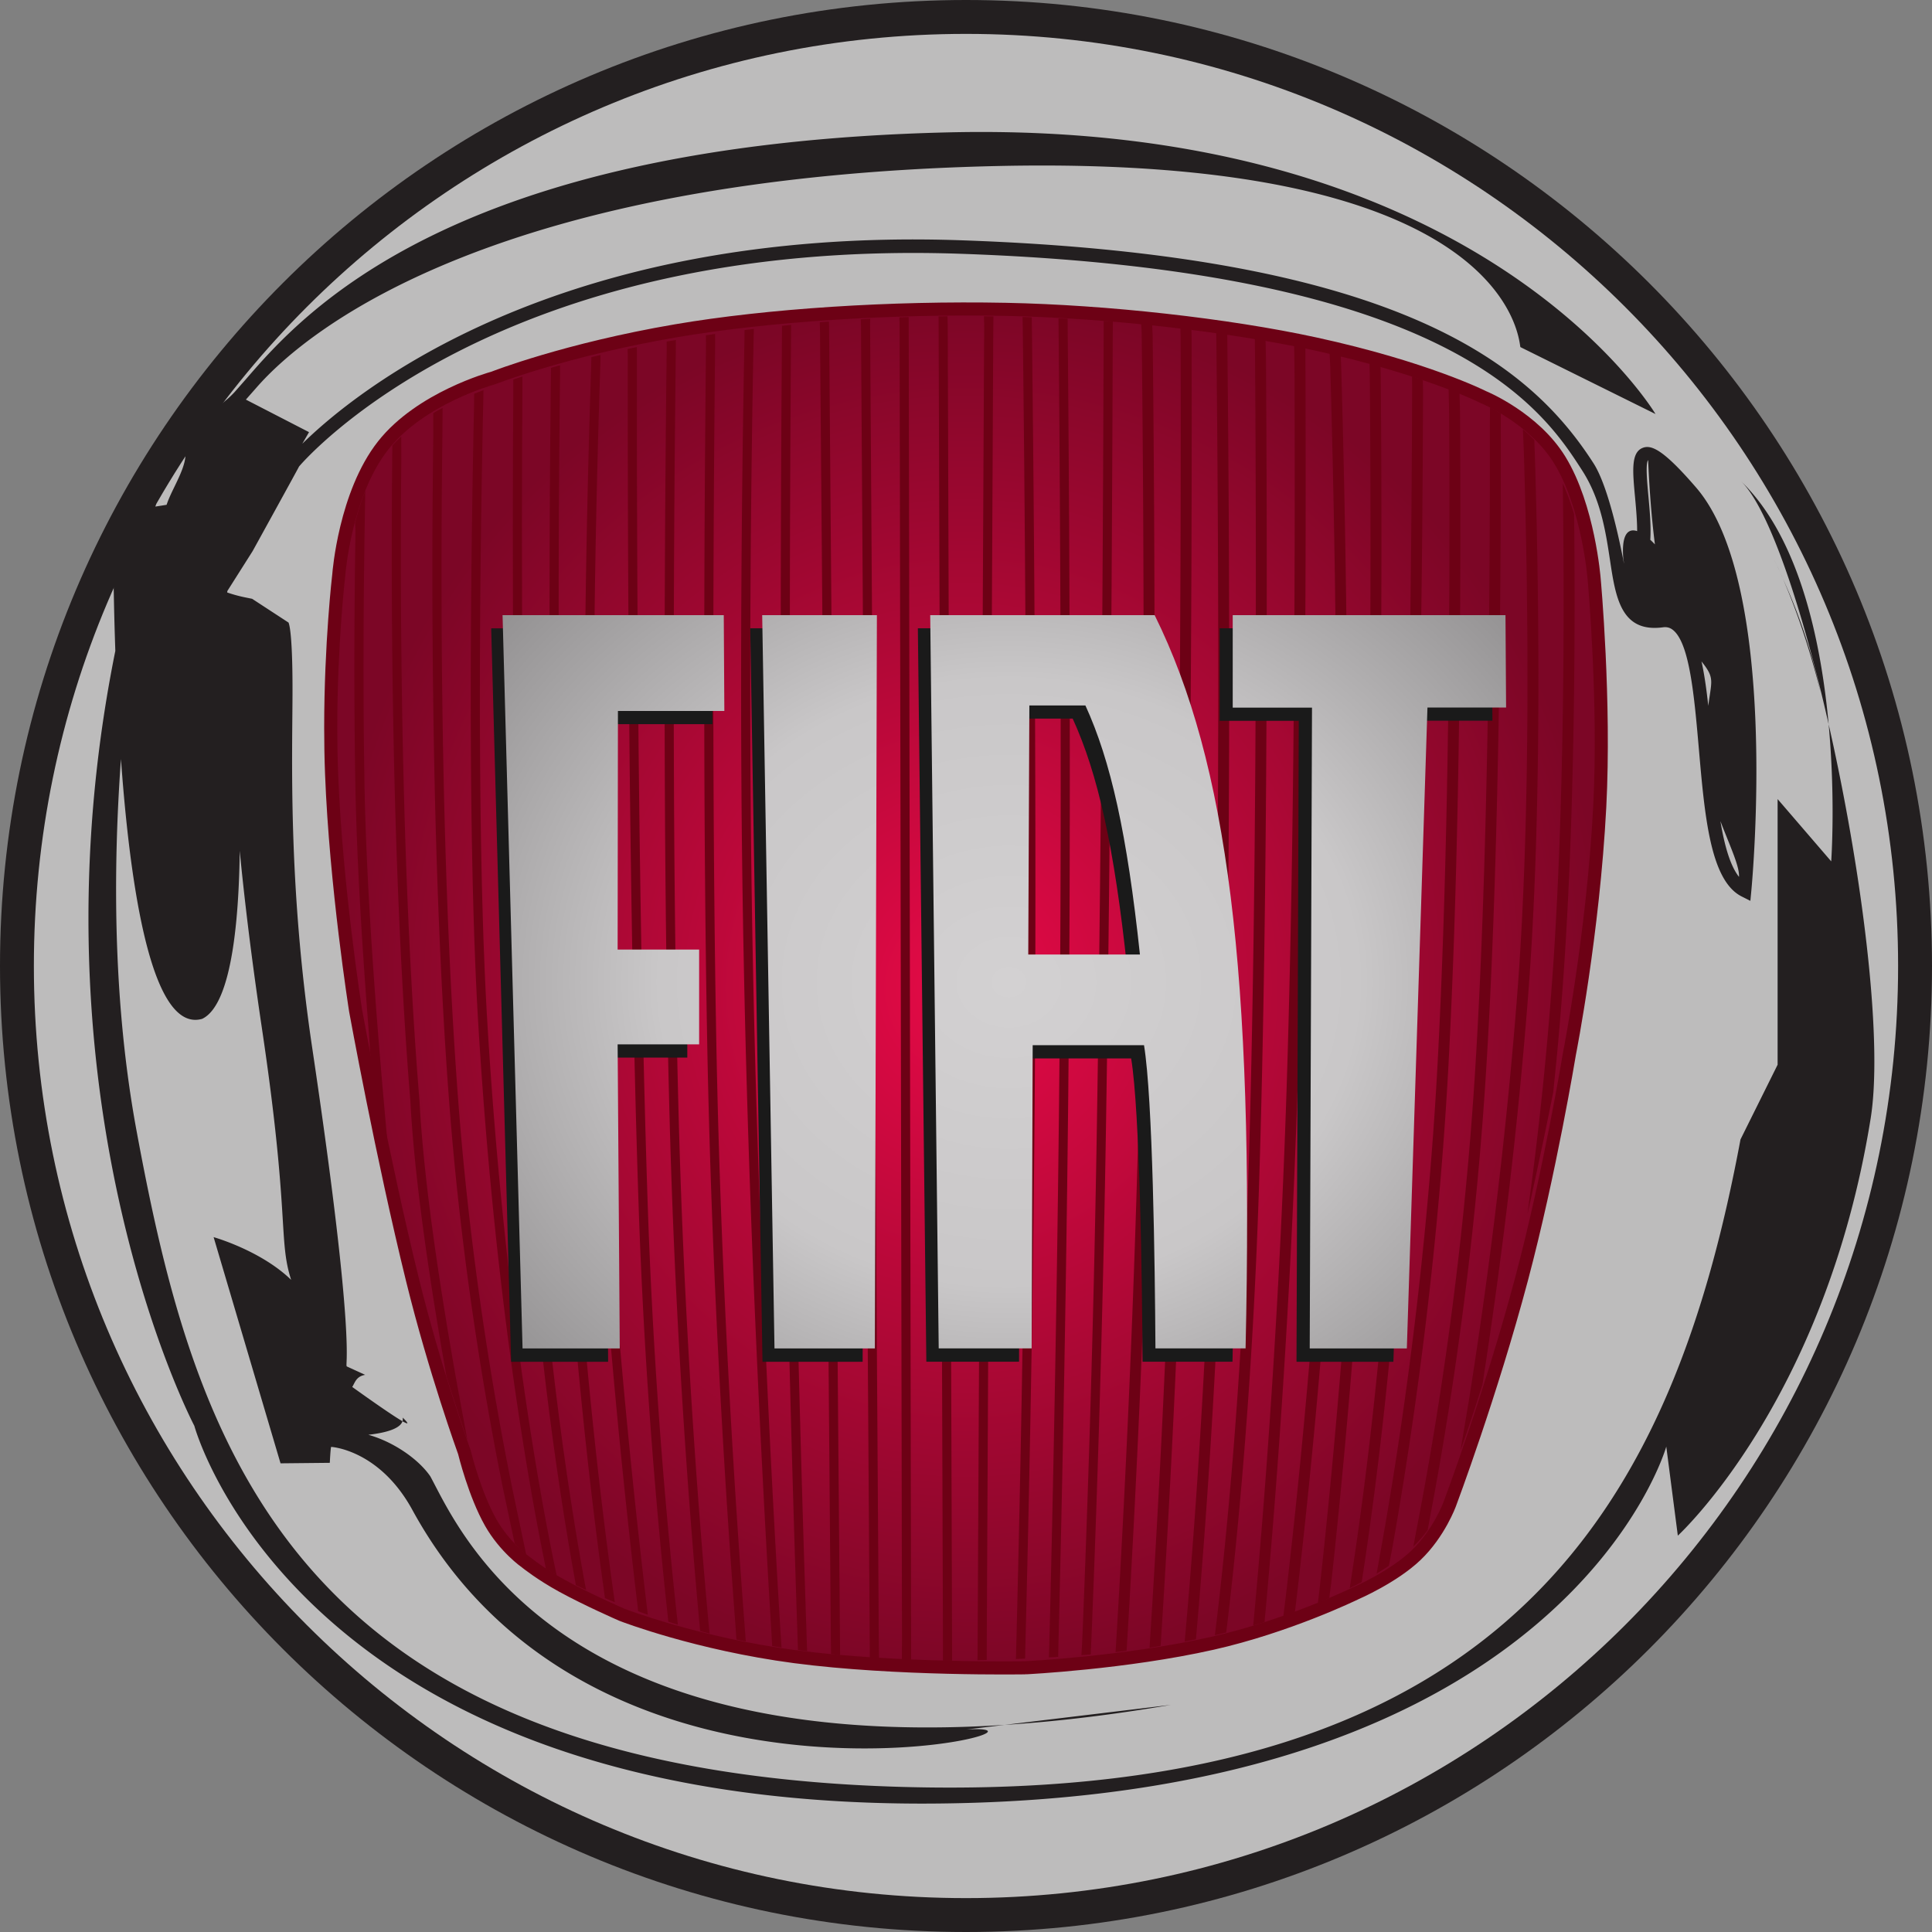
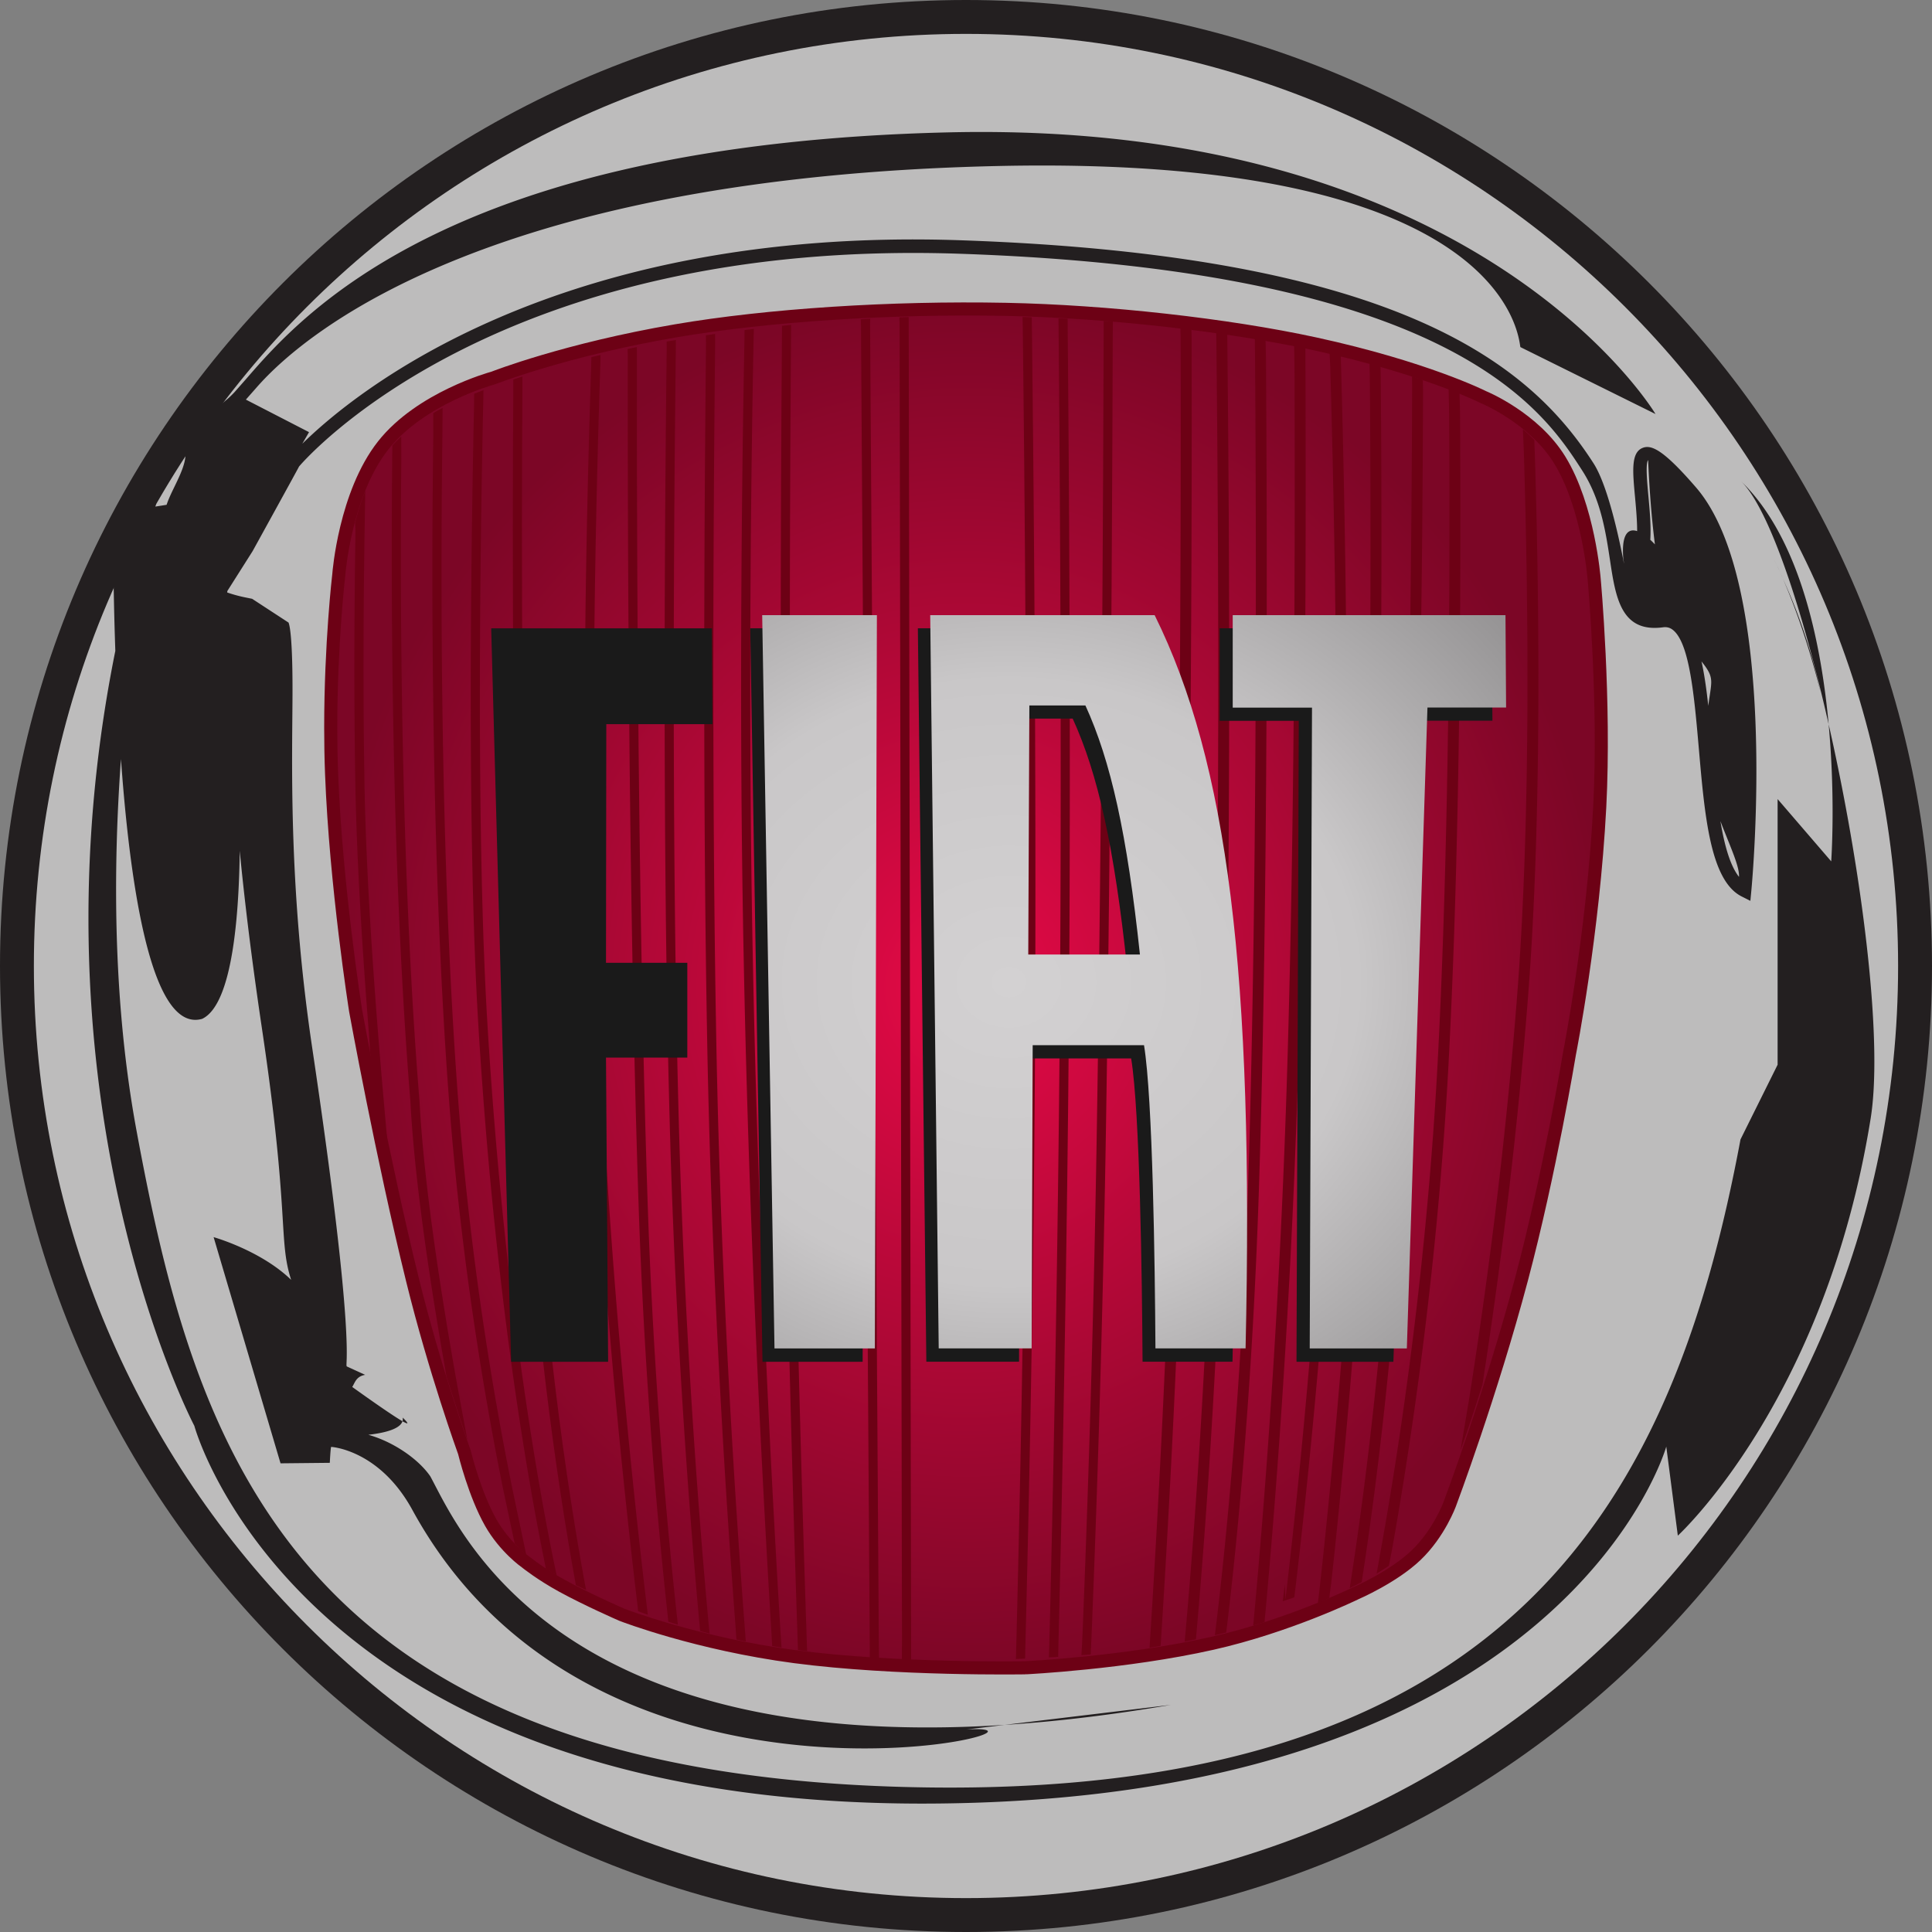
<svg xmlns="http://www.w3.org/2000/svg" viewBox="2.5 2.5 295 295" height="2500" width="2500">
  <rect x="2.5" y="2.5" width="295" height="295" fill="#808080" stroke="none" />
  <path fill="#231f20" d="M297.5 149.998c0 81.465-66.039 147.502-147.5 147.502-81.462 0-147.5-66.037-147.5-147.502C2.5 68.539 68.538 2.5 150 2.5c81.461 0 147.5 66.039 147.5 147.498" />
  <path fill="#bdbcbc" d="M292.324 149.998c0 78.608-63.721 142.327-142.325 142.327-78.605 0-142.327-63.719-142.327-142.327C7.672 71.396 71.395 7.675 150 7.675c78.604 0 142.324 63.721 142.324 142.323" />
  <path fill="#231f20" d="M35.532 78.314c0 .118-15.791 2.52-15.775 2.595.077.392-.818 81.232 13.603 77.164 9.495-4.468 4.386-57.143 4.386-50.058 0 9.875.959 26.072 4.748 51.511 4.27 28.654 2.47 32.225 4.461 38.396-4.632-4.498-11.838-6.522-11.838-6.522l10.218 34.537 7.525-.077s.108-2.32.207-2.43c.203-.002 7.433.535 12.4 9.626 28.744 52.607 104.42 32.378 84.61 33.519l31.183-3.754C89.932 278.445 72.8 236.336 68.208 227.929c-2.877-4.216-11.148-8.633-16.348-6.118 0 0 12.692.507 12.128-2.858 3.966 3.852-9.862-6.234-9.862-6.234l.696 2.187c2.145.217 1.179-2.099 3.438-2.477l-2.804-1.284c-.359-.44 1.558-2.729-5.289-48.679-3.762-25.247-3.003-44.902-3.003-54.683 0-9.476-.619-10.146-.601-10.216l-5.565-3.635-1.067-.216c-1.534-.312-3.054-.803-3.713-1.168.342-.509.539-1.187.539-2.306 0-1.083-.116-2.494-.267-4.316-.199-2.438-.101-11.172-.438-8.254-17.733 153.9 6.814-17.226 3.799-13.938l1.725-1.954c8.353-9.642 37.533-32.16 112.825-33.92 79.621-1.866 79.982 27.217 80.255 27.642l20.625 10.216c-.271-.437-27.062-44.9-107.92-43.007C71.164 24.495 48.545 50.596 40.03 60.424l-1.684 1.912c-3.5 3.818-7.518 3.853-7.518 9.478 0 3.004-3.367 7.005-3.162 9.489 9.83 17.267 6.437 8.732 7.866-2.989zm217.734-7.403c-1.738.746-1.475 3.564-1.113 7.462.266 2.905.573 6.198 0 8.497l1.988.501c.658-2.639.332-6.118.05-9.189-.179-1.952-.456-4.906-.04-5.43.05.067.624 21.993 5.143 27.22 7.185 8.318 3.602 3.532 3.602 18.027 0 7.145 5.345 15.473 5.132 18.389-2.662-3.371-3.419-12.042-4.097-19.82-.793-9.057-1.471-16.876-4.691-19.474 3.969-3.481-9.825-21.72-8.883-9.369.648 4.32-1.465-9.7-4.533-14.473-9.396-14.625-28.865-31.713-96.515-34.062-62.015-2.153-92.75 23.301-100.65 31.066l1.026-1.771-10.077-5.194-2.851 30.17 4.313-6.807s6.962-12.625 7.09-12.921c1.087-1.281 30.472-34.934 101.076-32.482 75.26 2.612 89 23.991 94.87 33.12 2.826 4.402 3.568 9.321 4.227 13.661.86 5.716 1.682 11.113 8.1 10.25.59-.077 1.074.055 1.525.42 2.543 2.049 3.246 10.181 3.934 18.043.9 10.403 1.762 20.227 6.541 22.635l1.332.672.143-1.495c.18-1.909 4.301-46.877-8.432-61.62-5.014-5.805-6.861-6.608-8.21-6.026zm27.22 37.274a84.499 84.499 0 0 0-5.77-17.362c1.446 3.333 3.757 9.274 5.77 17.362zm-5.769-17.362a65.655 65.655 0 0 0-.9-2.008c.331.672.598 1.337.9 2.008zm-6.413-14.888c16.825 16.224 13.806 58.087 13.806 58.087l-8.184-9.509v40.562l-5.666 11.406c-10.076 53.873-33.997 101.408-127.804 98.872-93.804-2.535-108.282-52.604-117.097-100.138-8.814-47.533 3.777-99.504 3.777-99.504-27.702 82.391 5.038 144.502 5.038 144.502s15.737 58.308 112.691 57.676c96.949-.633 112.062-54.506 112.062-54.506l1.762 13.598s22.52-20.601 29.443-63.699c3.509-21.818-10.05-87.92-19.828-97.347zm5.512 12.88c-.326-.685-.525-1.062-.525-1.062.184.356.352.71.525 1.062" />
  <g transform="matrix(.495 0 0 -.495 -261.408 458.006)">
    <defs>
      <path d="M1094.29 667.165c.101-1.012.221-1.966.332-2.984 3.268-32.552 4.767-23.841-.332 2.984zM607.449 803.749s25.906 23.892 44.403 41.494c.001 0-24.667-13.828-44.403-41.494zm-6.894-317.058c14.668-29.588 29.101-48.843 29.101-48.843s-13.754 20.747-29.101 48.843zm480.497 284.368l-4.821 14.047 43.051-15.304-41.651 21.347 42.3 25.102-46.488-19.06 7.44 46.485-15.093-44.904-10.939 3.09c-22.941 34.107-54.46 51.176-94.119 70.2-73.72 35.372-171.977 25.992-171.977 25.992s115.999-1.476 204.73-54.071c18.327-10.862 33.605-25.925 46.287-42.948l-19.15-1.056 21.949-2.8a219.328 219.328 0 0 0 5.991-8.89l-25.481-14.72 27.49 11.541a264.99 264.99 0 0 0 8.052-13.976l-10.87-34.028 12.847 30.285c19.042-36.827 29.072-75.95 33.69-100.226-5.329 50.816-14.629 87.039-27.771 114.21l.961 2.256s48.099-62.868 39.471-165.977c-8.632-103.109-33.3-139.574-57.972-164.722l-1.228 12.577s-35.763-106.886-213.364-104.366c-177.604 2.518-191.17 60.35-191.17 60.35l-9.866 5.04s-41.931 32.682-67.832 119.449c-25.903 86.761-1.235 157.176-1.235 157.176s-13.565-57.84-3.698-116.937c5.112-30.626 23.46-69.325 39.968-99.529-12.117 24.431-24.402 55.908-28.867 89.47-9.872 74.188-7.403 124.483 4.929 162.202 12.332 37.719 19.735 54.071 19.735 54.071s-51.798-60.36-53.032-188.613c-1.234-128.259 107.297-216.274 155.396-235.137 48.101-18.86 199.801-44.004 291.065 20.117 91.271 64.129 85.101 80.471 114.7 139.578 29.61 59.097 17.272 178.55-23.428 242.679zm-21.601 23.52c-.099.164-.189.328-.29.484l.922-.116-.632-.368zm4.239-7.57c-.519.983-1.038 1.987-1.569 2.948l2.899 1.22-1.33-4.168zm-434.034 5.425c7.396 12.575 45.629 35.208 45.629 35.208s-20.969-12.579-44.398-40.241c-23.438-27.66 8.634 2.516 51.802 31.439 43.164 28.917 103.597 26.401 103.597 26.401s-19.729 15.091-94.965-8.803l72.767 31.437s-110.997-23.891-143.066-69.156c-32.073-45.265 1.229-18.86 8.634-6.285zm371.255 3.976c13.608-14.132 23.409-26.608 23.409-26.608s-4.01 12.711-23.409 26.608zM579.086 611.364c13.566-133.285 70.302-189.872 70.302-189.872s43.164-42.749 177.598-49.034c134.429-6.286 177.604 46.522 181.306 55.324 3.698 8.802-17.275-5.026-23.44-2.51-6.165 2.51 19.738 49.038 19.738 49.038-13.569-50.297 7.4 7.543 20.962 1.253 13.569-6.281-27.133-22.631-13.562-35.206 13.562-12.575 41.92 76.702 60.431 116.941 18.499 40.235 12.33 81.73 11.101 108.137s-7.4 37.723-7.4 37.723l-3.7-62.876s2.471-8.796-17.27 35.216l-16.03 42.749c-11.099-196.159-55.507-270.351-55.507-270.351s-16.03-49.032-145.531-50.293c-129.496-1.249-148 32.7-148 32.7-41.93 55.324-66.598 173.52-60.426 251.475 6.164 77.961 0 99.342 55.496 123.232 55.5 23.887 139.364 26.407 139.364 26.407 100.733 2.832 151.375-17.074 176.395-35.005a314.522 314.522 0 0 1-9.895 9.851c-18.499 17.601-189.934 54.071-279.964 18.864-90.032-35.208-96.199-69.156-90.032-172.266 6.169-103.109 38.235-188.609 60.434-221.305 22.199-32.692 101.134-42.753 101.134-42.753-107.302 2.518-119.634 59.093-125.802 69.163-6.168 10.059-24.668 30.18-28.367 13.828-3.698-16.344-36.859 83.609-30.691 88.641 6.164 5.03 44.257-50.923 44.257-50.923s-13.566 27.668-27.132 105.625c-13.567 77.957 7.397 116.937-6.169 119.453s16.871-115.034-21.984-120.262c-11.071-1.492-1.884 103.965 3.055 125.34 4.93 21.38 10.301 27.619 10.301 27.619s-34.537-22.639-20.972-155.923" id="a" />
    </defs>
    <clipPath id="b" />
    <g clip-path="url(#b)">
      <linearGradient gradientTransform="translate(1691.245 655.838) scale(.495)" y2="-68.654" x2="-1743.503" y1="-610.653" x1="-2310.491" gradientUnits="userSpaceOnUse" id="c">
        <stop stop-color="#8c8c8c" offset="0" />
        <stop stop-color="#464646" offset=".5" />
        <stop stop-color="#fff" offset=".75" />
        <stop stop-color="#fff" offset="1" />
      </linearGradient>
      <path fill="url(#c)" d="M1094.29 667.165c.229-.334 0 0 0 0zM607.449 803.749s25.906 23.892 44.403 41.494c.001 0-24.667-13.828-44.403-41.494zm-6.894-317.058c14.668-29.588 29.101-48.843 29.101-48.843s-13.754 20.747-29.101 48.843zm480.497 284.368l-4.821 14.047 43.051-15.304-41.651 21.347 42.3 25.102-46.488-19.06 7.44 46.485-15.093-44.904-10.939 3.09c-22.941 34.107-54.46 51.176-94.119 70.2-73.72 35.372-171.977 25.992-171.977 25.992s115.999-1.476 204.73-54.071c18.327-10.862 33.605-25.925 46.287-42.948l-19.15-1.056 21.949-2.8a219.328 219.328 0 0 0 5.991-8.89l-25.481-14.72 27.49 11.541a264.99 264.99 0 0 0 8.052-13.976l-10.87-34.028 12.847 30.285c19.042-36.827 29.072-75.95 33.69-100.226-5.329 50.816-14.629 87.039-27.771 114.21l.961 2.256s48.099-62.868 39.471-165.977c-8.632-103.109-33.3-139.574-57.972-164.722l-1.228 12.577s-35.763-106.886-213.364-104.366c-177.604 2.518-191.17 60.35-191.17 60.35l-9.866 5.04s-41.931 32.682-67.832 119.449c-25.903 86.761-1.235 157.176-1.235 157.176s-13.565-57.84-3.698-116.937c5.112-30.626 23.46-69.325 39.968-99.529-12.117 24.431-24.402 55.908-28.867 89.47-9.872 74.188-7.403 124.483 4.929 162.202 12.332 37.719 19.735 54.071 19.735 54.071s-51.798-60.36-53.032-188.613c-1.234-128.259 107.297-216.274 155.396-235.137 48.101-18.86 199.801-44.004 291.065 20.117 91.271 64.129 85.101 80.471 114.7 139.578 29.61 59.097 17.272 178.55-23.428 242.679zm-21.601 23.52c-.099.164-.189.328-.29.484l.922-.116-.632-.368zm4.239-7.57c-.519.983-1.038 1.987-1.569 2.948l2.899 1.22-1.33-4.168zm-434.034 5.425c7.396 12.575 45.629 35.208 45.629 35.208s-20.969-12.579-44.398-40.241c-23.438-27.66 8.634 2.516 51.802 31.439 43.164 28.917 103.597 26.401 103.597 26.401s-19.729 15.091-94.965-8.803l72.767 31.437s-110.997-23.891-143.066-69.156c-32.073-45.265 1.229-18.86 8.634-6.285zm371.255 3.976c13.608-14.132 23.409-26.608 23.409-26.608s-4.01 12.711-23.409 26.608zM579.086 611.364c13.566-133.285 70.302-189.872 70.302-189.872s43.164-42.749 177.598-49.034c134.429-6.286 177.604 46.522 181.306 55.324 3.698 8.802-17.275-5.026-23.44-2.51-6.165 2.51 19.738 49.038 19.738 49.038-13.569-50.297 7.4 7.543 20.962 1.253 13.569-6.281-27.133-22.631-13.562-35.206 13.562-12.575 41.92 76.702 60.431 116.941 18.499 40.235 12.33 81.73 11.101 108.137s-7.4 37.723-7.4 37.723l-3.7-62.876s2.471-8.796-17.27 35.216l-16.03 42.749c-11.099-196.159-55.507-270.351-55.507-270.351s-16.03-49.032-145.531-50.293c-129.496-1.249-148 32.7-148 32.7-41.93 55.324-66.598 173.52-60.426 251.475 6.164 77.961 0 99.342 55.496 123.232 55.5 23.887 139.364 26.407 139.364 26.407 100.733 2.832 151.375-17.074 176.395-35.005a314.522 314.522 0 0 1-9.895 9.851c-18.499 17.601-189.934 54.071-279.964 18.864-90.032-35.208-96.199-69.156-90.032-172.266 6.169-103.109 38.235-188.609 60.434-221.305 22.199-32.692 101.134-42.753 101.134-42.753-107.302 2.518-119.634 59.093-125.802 69.163-6.168 10.059-24.668 30.18-28.367 13.828-3.698-16.344-36.859 83.609-30.691 88.641 6.164 5.03 44.257-50.923 44.257-50.923s-13.566 27.668-27.132 105.625c-13.567 77.957 7.395 116.937-6.172 119.453s16.874-115.034-21.981-120.262c-11.071-1.492-1.884 103.965 3.055 125.34 4.93 21.38 10.301 27.619 10.301 27.619s-34.537-22.639-20.972-155.923" />
    </g>
  </g>
  <radialGradient gradientUnits="userSpaceOnUse" gradientTransform="matrix(1 0 0 -1.069 2229.395 715.031)" r="98" cy="525.413" cx="-2079.394" id="d">
    <stop stop-color="#e60a47" offset="0" />
    <stop stop-color="#7c0626" offset="1" />
  </radialGradient>
  <path stroke-width="2" stroke="#6d0115" fill="url(#d)" d="M159.061 257.157c.104-.005 15.295-.75 28.545-3.736 11.514-2.592 21.703-7.546 21.805-7.595l.037-.02.041-.019c.057-.024 5.734-2.475 9.226-5.812 3.54-3.385 5.149-7.813 5.165-7.857.072-.192 6.27-16.711 10.957-34.356 4.314-16.237 7.273-34.188 7.304-34.367.046-.236 3.62-18.374 4.624-37.667.844-16.215-.832-34.625-.852-34.81-.01-.139-.873-11.041-5.248-18.17-3.932-6.405-11.523-9.551-11.6-9.583l-.066-.026-.064-.034c-.088-.044-8.902-4.46-25.623-8.098-13.336-2.901-31.872-4.972-47.221-5.271-17.547-.345-36.385.879-50.385 3.272-16.791 2.87-27.7 7.134-27.81 7.177l-.091.034-.094.025c-.109.029-10.989 3.012-16.708 10.274-5.811 7.377-6.752 19.496-6.761 19.618l-.007.074c-.017.124-1.235 10.576-1.235 23.386 0 2.296.038 4.668.132 7.071.655 17.062 3.638 35.972 3.667 36.161.035.187 4.076 22.387 8.685 41.097 3.414 13.87 7.86 26.141 7.905 26.262l.029.088.023.09c.017.062 1.532 6.288 3.996 10.633 2.146 3.78 5.305 6.003 5.338 6.022l.052.036.051.042c.023.017 2.173 1.753 5.473 3.562 3.8 2.08 8.892 4.312 9.108 4.402.359.141 11.584 4.438 26.382 6.391 15.454 2.04 35.023 1.707 35.22 1.704z" />
  <path fill="#6d0115" d="M91.997 245.268c-.67-.307-1.035-.484-1.035-.484-.038-.017-.229-.1-.538-.242l-.112-.665c-2.65-14.612-6.695-41.309-8.018-73.863-1.636-38.282-1.573-85.2-1.418-107.926v-1.644c.447-.15.91-.302 1.388-.455l.007 1.647c-.157 22.532-.232 69.806 1.414 108.321 1.345 33.122 5.513 60.153 8.148 74.514l.164.797z" />
-   <path fill="#6d0115" d="M96.372 247.142c-.536-.217-1.04-.426-1.508-.622l-.13-1.025c-1.93-13.761-5.345-41.815-6.968-77.702-1.724-38.15-1.413-86.103-1.143-107.903l.003-1.225c.453-.13.917-.26 1.39-.391l.003 1.352c-.27 21.65-.59 69.823 1.138 108.107 1.66 36.699 5.196 65.183 7.093 78.533l.122.876zM129.095 52.757c.35 42.26 1.36 164.166 1.655 199.48l.027 2.983c-.452-.048-.915-.1-1.383-.154l-.035-2.834c-.294-35.288-1.303-156.878-1.654-199.29l-.035-1.236c.468-.04.937-.079 1.405-.115l.02 1.166zM147.212 52.208l.66 201.034.01 2.82c-.488.006-.956.01-1.402.012v-3.2c-.14-41.955-.543-164.766-.662-201.123l-.007-.946 1.36-.016.041 1.419zM154.168 52.392l-.997 200.853-.002 2.72c-.483.013-.95.024-1.414.034l.02-2.206c.175-35.677.795-160.61 1-201.673l-.033-1.326c.485.005.968.01 1.45.018l-.024 1.58zM172.972 252.523c.998-16.528 2.885-51.567 3.66-91.215.79-40.408.44-86.394.194-107.991l-.079-1.39c.564.05 1.123.1 1.68.152l.077 1.78c.241 21.836.582 67.398-.2 107.48-.77 39.318-2.63 74.11-3.635 90.833l-.147 2.389c-.585.07-1.092.137-1.687.2l.137-2.238zM220.494 236.141a19.964 19.964 0 0 1-2.19 2.503l.668-3.546c2.908-15.064 6.668-38.366 8.545-65.728 2.23-32.528 2.516-77.005 2.47-102.278l.03-2.421c.542.3 1.092.618 1.64.96l.004 3.227c.032 25.564-.293 68.796-2.474 100.625-1.843 26.861-5.497 49.83-8.389 64.97l-.304 1.688zM236.569 181.574a546.508 546.508 0 0 0 3.082-31.494c1.682-24.807 1.725-52.91 1.511-70.796l-.036-2.985a37.622 37.622 0 0 1 1.722 4.71l.033 2.774c.15 17.908-.011 43.553-1.56 66.408a517.142 517.142 0 0 1-1.146 14.066l-.511 5.027a798.308 798.308 0 0 1-3.929 18.58l.834-6.29z" />
  <path fill="#6d0115" d="M214.574 241.58c-.53.36-1.163.77-1.878 1.201l.508-2.853c2.787-15.345 7.126-43.196 8.832-75.56 1.87-35.553 1.877-77.814 1.72-99.45l-.065-3.063c.477.168 1.04.375 1.663.624l.078 2.854c.153 21.78.135 63.762-1.727 99.12-1.658 31.474-5.803 58.697-8.602 74.354l-.53 2.772zM194.048 248.616c1.318-14.298 3.735-43.895 4.896-79.601 1.303-40.084 1.308-87.585 1.212-110.53l-.05-3.264c.581.12 1.155.24 1.718.362l.006 3.159c.096 23.058.085 70.371-1.214 110.327-1.153 35.47-3.545 64.925-4.87 79.37l-.17 1.755c-.552.163-1.105.331-1.72.502l.192-2.08zM188.273 249.966c1.447-12.142 3.818-35.677 4.797-66.287 1.426-44.537 1.25-100.703 1.064-126.695l-.033-2.891c.554.094 1.101.189 1.64.288l.063 3.022c.186 26.188.354 82.01-1.067 126.33-.964 30.139-3.275 53.439-4.734 65.797l-.27 2.238c-.555.135-1.149.285-1.735.42l.275-2.222zM183.589 250.95c1.133-12.837 3.086-38.265 4.004-69.2 1.282-43.233.951-97.978.642-126.52l-.033-2.04c.57.076 1.133.156 1.687.237l.03 2.729c.304 28.806.614 82.855-.655 125.641-.903 30.457-2.81 55.585-3.949 68.647l-.208 2.369c-.576.119-1.118.23-1.714.344l.196-2.206zM178.155 252.042c.96-14.996 2.774-46.327 3.566-79.934 1.055-44.674 1.105-94.508 1.059-117.836l-.047-1.756c.566.064 1.128.127 1.688.192l.034 1.98c.045 23.509-.011 73.033-1.06 117.458-.784 33.206-2.562 64.193-3.532 79.421l-.144 2.247c-.597.1-1.078.184-1.693.277l.129-2.05zM172.407 53.491c-.072 23.874-.311 78.036-1.084 124.235a3206.07 3206.07 0 0 1-2.147 74.431l-.129 2.958c-.471.04-.946.08-1.418.118l.138-2.629c.585-14.338 1.62-42.56 2.163-74.901.78-46.426 1.018-100.897 1.089-124.577l.01-1.639c.468.033.938.064 1.404.098l-.026 1.906zM165.525 52.392c.194 21.07.482 62.303.225 101.16-.28 42.062-1.19 82.222-1.622 99.514l-.052 2.42c-.474.03-.946.06-1.417.086l.064-2.053c.43-17.01 1.353-57.524 1.634-99.979.257-38.628-.026-79.612-.22-100.783l-.014-1.658c.464.021.928.042 1.39.065l.012 1.228zM160.06 52.3c.285 24.165.683 67.416.49 108.206-.18 37.95-.993 74.297-1.482 93.287l-.042 1.965-1.403.06.058-2.3c.49-19.051 1.294-55.24 1.474-93.018.194-40.587-.198-83.608-.486-107.834l-.032-1.764 1.403.04.02 1.359zM110.848 251.924c-.485-.12-.966-.244-1.444-.373l-.083-.904c-1.17-12.617-3.522-40.992-4.494-74.3-1.243-42.489-.83-95.593-.525-120.6l-.011-1.095c.465-.08.931-.16 1.404-.238l.003 1.109c-.304 24.891-.724 78.182.521 120.786.986 33.737 3.388 62.404 4.538 74.73l.09.885zM101.41 249.056c-.502-.18-.993-.357-1.471-.533l-.114-1.044c-2.13-17.76-6.247-56.126-7.552-96.828-1.105-34.436-.15-72.87.493-92.198l.025-1.417c.462-.112.93-.225 1.404-.336l-.018 1.221c-.642 19.115-1.627 57.94-.512 92.689 1.323 41.276 5.543 80.147 7.638 97.507l.108.939zM61.774 178.267c-1.7-8.28-2.694-14.328-2.712-14.434l-.239-3.627c-.98-12.39-1.862-26.27-2.067-38.105-.243-13.994-.14-27.986.021-38.451l-.058-1.334a42.428 42.428 0 0 1 1.552-4.871l-.12 7.44c-.15 10.31-.236 23.75 0 37.195.259 14.973 1.604 33.23 2.862 47.582l.761 8.605zM73.88 222.454c-.965-2.83-2.07-6.167-3.216-9.813l-.849-4.896c-2.17-12.831-4.096-26.46-4.641-36.928-2.839-34.8-2.983-74.97-2.804-96.353l.035-3.934c.441-.483.898-.94 1.363-1.367l.008 3.721c-.199 20.905-.12 62.194 2.787 97.841.635 12.206 3.156 28.727 5.747 43.253l1.57 8.476zM80.724 229.775c-2.861-14.106-6.391-34.912-8.218-58.7-2.835-36.915-2.737-80.353-2.458-101.843l.033-4.439c-.406.209-.891.471-1.429.786l.002 3.7c-.278 21.539-.372 64.974 2.463 101.9 1.82 23.696 5.326 44.444 8.186 58.593l1.78 8.395c.308.347.634.69.98 1.02.25.238.514.475.785.706l-2.124-10.118zM105.92 249.785c-1.295-11.636-3.583-35.202-4.53-63.644-1.56-46.794-1.671-105.2-1.64-129.46l-.013-1.183c-.475.093-.945.19-1.408.286l.028 1.03c-.031 24.352.083 82.646 1.64 129.373.928 27.81 3.134 50.97 4.446 62.905l.109 1.027c.476.155.96.307 1.45.455l-.082-.79z" />
-   <path fill="#6d0115" d="M76.322 62.075c-.514.197-.987.383-1.419.557l-.026 2.092c-.467 21.84-1.079 65.505.656 94.197 2.462 40.688 7.562 69.529 10.082 81.916l.235 1.22c.535.336 1.143.695 1.645.979l-.313-1.497c-2.43-11.744-7.732-40.967-10.257-82.7-1.747-28.883-1.11-72.988-.644-94.62l.041-2.198M111.69 53.493l-1.408.202.023 1.17c-.241 22.746-.55 67.732.185 107.117.7 37.45 2.998 71.6 4.293 88.509l.165 2.351c.475.096.95.191 1.426.282l-.152-2.075c-1.284-16.648-3.63-51.178-4.34-89.093-.738-39.43-.426-84.478-.184-107.183l-.008-1.28zM117.603 52.726c-.476.057-.95.114-1.422.173l-.004 1.14c-.36 18.547-.895 56.92-.114 95.128.844 43.45 3.118 84.471 4.217 102.491l.125 2.18c.48.077.955.154 1.43.226l-.158-2.383c-1.096-17.951-3.377-59.027-4.221-102.542-.78-38.266-.243-76.7.117-95.19l.03-1.223zM123.3 52.107c-.463.044-.928.093-1.391.14l-.01 1.154c-.155 19.905-.37 61.752.108 102.353.464 39.372 1.652 78.297 2.248 96.123l.084 2.555c.471.065.94.129 1.4.19l-.092-2.753c-.595-17.805-1.785-56.746-2.248-96.132-.481-40.786-.261-82.833-.106-102.614l.007-1.016zM135.382 51.166c-.485.028-.97.055-1.454.085l.035.777c.241 36.489 1.067 160.896 1.333 201.217l.023 2.413c.493.043.961.082 1.401.116l-.03-2.438c-.268-40.244-1.093-164.985-1.335-201.4l.027-.77zM141.246 50.905c-.472.015-.946.033-1.421.049l.035 1.345.364 200.39-.022 3.323c.362.023.625.036.776.044.08 0 .296.007.637.008l.003-3.465c-.07-37.47-.294-161.708-.366-200.3l-.006-1.394zM198.774 246.72c2.013-16.935 5.668-51.941 7.213-93.915 1.153-31.248.238-73.167-.364-94.129l-.107-2.256c.585.138 1.153.277 1.709.415l.084 2.32c.602 21.15 1.494 62.677.349 93.71-1.545 41.922-5.19 76.907-7.209 93.924l-.241 1.94a83.53 83.53 0 0 1-1.757.58l.323-2.588z" />
+   <path fill="#6d0115" d="M76.322 62.075c-.514.197-.987.383-1.419.557l-.026 2.092c-.467 21.84-1.079 65.505.656 94.197 2.462 40.688 7.562 69.529 10.082 81.916l.235 1.22c.535.336 1.143.695 1.645.979l-.313-1.497c-2.43-11.744-7.732-40.967-10.257-82.7-1.747-28.883-1.11-72.988-.644-94.62l.041-2.198M111.69 53.493l-1.408.202.023 1.17c-.241 22.746-.55 67.732.185 107.117.7 37.45 2.998 71.6 4.293 88.509l.165 2.351c.475.096.95.191 1.426.282l-.152-2.075c-1.284-16.648-3.63-51.178-4.34-89.093-.738-39.43-.426-84.478-.184-107.183l-.008-1.28zM117.603 52.726c-.476.057-.95.114-1.422.173l-.004 1.14c-.36 18.547-.895 56.92-.114 95.128.844 43.45 3.118 84.471 4.217 102.491l.125 2.18c.48.077.955.154 1.43.226l-.158-2.383c-1.096-17.951-3.377-59.027-4.221-102.542-.78-38.266-.243-76.7.117-95.19l.03-1.223zM123.3 52.107c-.463.044-.928.093-1.391.14l-.01 1.154c-.155 19.905-.37 61.752.108 102.353.464 39.372 1.652 78.297 2.248 96.123l.084 2.555c.471.065.94.129 1.4.19l-.092-2.753c-.595-17.805-1.785-56.746-2.248-96.132-.481-40.786-.261-82.833-.106-102.614l.007-1.016zM135.382 51.166c-.485.028-.97.055-1.454.085l.035.777c.241 36.489 1.067 160.896 1.333 201.217l.023 2.413c.493.043.961.082 1.401.116l-.03-2.438c-.268-40.244-1.093-164.985-1.335-201.4l.027-.77zM141.246 50.905c-.472.015-.946.033-1.421.049l.035 1.345.364 200.39-.022 3.323c.362.023.625.036.776.044.08 0 .296.007.637.008l.003-3.465c-.07-37.47-.294-161.708-.366-200.3l-.006-1.394zM198.774 246.72c2.013-16.935 5.668-51.941 7.213-93.915 1.153-31.248.238-73.167-.364-94.129l-.107-2.256c.585.138 1.153.277 1.709.415c.602 21.15 1.494 62.677.349 93.71-1.545 41.922-5.19 76.907-7.209 93.924l-.241 1.94a83.53 83.53 0 0 1-1.757.58l.323-2.588z" />
  <path fill="#6d0115" d="M205.757 244.301c1.628-14.744 4.485-43.887 6.205-80.237 1.654-34.904 1.568-79.968 1.368-103.86l-.035-1.738c-.539-.156-1.101-.315-1.687-.478l.05 2.061c.201 23.829.29 68.99-1.363 103.938-1.742 36.79-4.647 66.183-6.261 80.71l-.311 2.634c.5-.229 1.091-.5 1.737-.801l.297-2.229zM210.879 241.066c1.97-13.195 4.65-34.773 6.173-62.334 2.263-40.996 2.671-93.295 2.736-116.677l-.033-1.552c-.472-.165-1.024-.35-1.655-.56l.019 1.57c-.06 23.09-.457 75.85-2.736 117.127-1.582 28.683-4.423 50.86-6.405 63.822l-.386 2.548a85.907 85.907 0 0 0 1.828-.94l.459-3.004zM225.506 223.964s1.5-4.134 3.351-10.047l.702-4.595c2.28-15.25 4.686-34.27 6.28-54.88 2.123-27.436 1.658-60.854 1.069-80.97l-.129-3.797a23.175 23.175 0 0 0-1.748-1.616l.135 3.09c.617 19.739 1.208 54.695-.996 83.169-1.85 23.933-4.798 45.715-7.369 61.918l-1.295 7.728z" />
  <g>
    <g fill="#1a1a1a">
      <path d="M107.446 163.987V149.51H95.03l.046-36.44h16.21l-.087-14.632H77.5l3.046 111.991h14.808l-.324-46.44zM117.053 98.437l1.873 111.991h15.29l.31-111.991zM215.26 210.428l3.14-97.882h11.98l-.092-14.109h-41.553v14.126h12.078l-.348 97.865zM157.587 150.268l.168-38.04h8.537c3.87 8.472 6.357 19.676 8.307 38.04h-17.012zm-13.643 60.157H158.1l.158-46.309h16.961c1.334 8.173 1.66 33.406 1.74 46.31h13.731c1.296-57.175-2.73-89.493-13.849-111.99h-34.192l1.295 111.99z" />
    </g>
    <g transform="matrix(1.393 0 0 1.654 79.237 96.43)">
      <radialGradient gradientUnits="userSpaceOnUse" gradientTransform="matrix(1.393 0 0 -1.018 2385.16 367.197)" r="55" cy="327.422" cx="-1672.399" id="e">
        <stop stop-color="#d3d1d2" offset="0" />
        <stop stop-color="#c9c7c8" offset=".5" />
        <stop stop-color="#8d8b8c" offset="1" />
      </radialGradient>
-       <path d="M21.547 30.871h-8.934l.033-22.026H24.31L24.247 0H0l2.192 67.691h10.654l-.233-28.07h8.934z" fill="url(#e)" />
      <radialGradient gradientUnits="userSpaceOnUse" gradientTransform="matrix(1.393 0 0 -1.018 2385.16 367.197)" r="55" cy="327.422" cx="-1672.399" id="f">
        <stop stop-color="#d3d1d2" offset="0" />
        <stop stop-color="#c9c7c8" offset=".5" />
        <stop stop-color="#8d8b8c" offset="1" />
      </radialGradient>
      <path d="M41.032 0H28.459l1.348 67.691h11.002z" fill="url(#f)" />
      <radialGradient gradientUnits="userSpaceOnUse" gradientTransform="matrix(1.393 0 0 -1.018 2385.16 367.197)" r="55" cy="327.422" cx="-1672.399" id="g">
        <stop stop-color="#d3d1d2" offset="0" />
        <stop stop-color="#c9c7c8" offset=".5" />
        <stop stop-color="#8d8b8c" offset="1" />
      </radialGradient>
      <path d="M88.476 67.691h10.645l2.26-59.163H110L109.934 0H80.035v8.538h8.691z" fill="url(#g)" />
      <radialGradient gradientUnits="userSpaceOnUse" gradientTransform="matrix(1.393 0 0 -1.018 2385.16 367.197)" r="54.998" cy="327.423" cx="-1672.399" id="h">
        <stop stop-color="#d3d1d2" offset="0" />
        <stop stop-color="#c9c7c8" offset=".5" />
        <stop stop-color="#8d8b8c" offset="1" />
      </radialGradient>
      <path fill="url(#h)" d="M57.624 31.329l.12-22.993h6.143c2.785 5.121 4.574 11.893 5.977 22.993h-12.24zM47.808 67.69h10.186l.114-27.991h12.204c.959 4.941 1.194 20.191 1.252 27.991h9.88c.931-34.558-1.965-54.092-9.967-67.69H46.876l.932 67.69z" />
    </g>
  </g>
</svg>